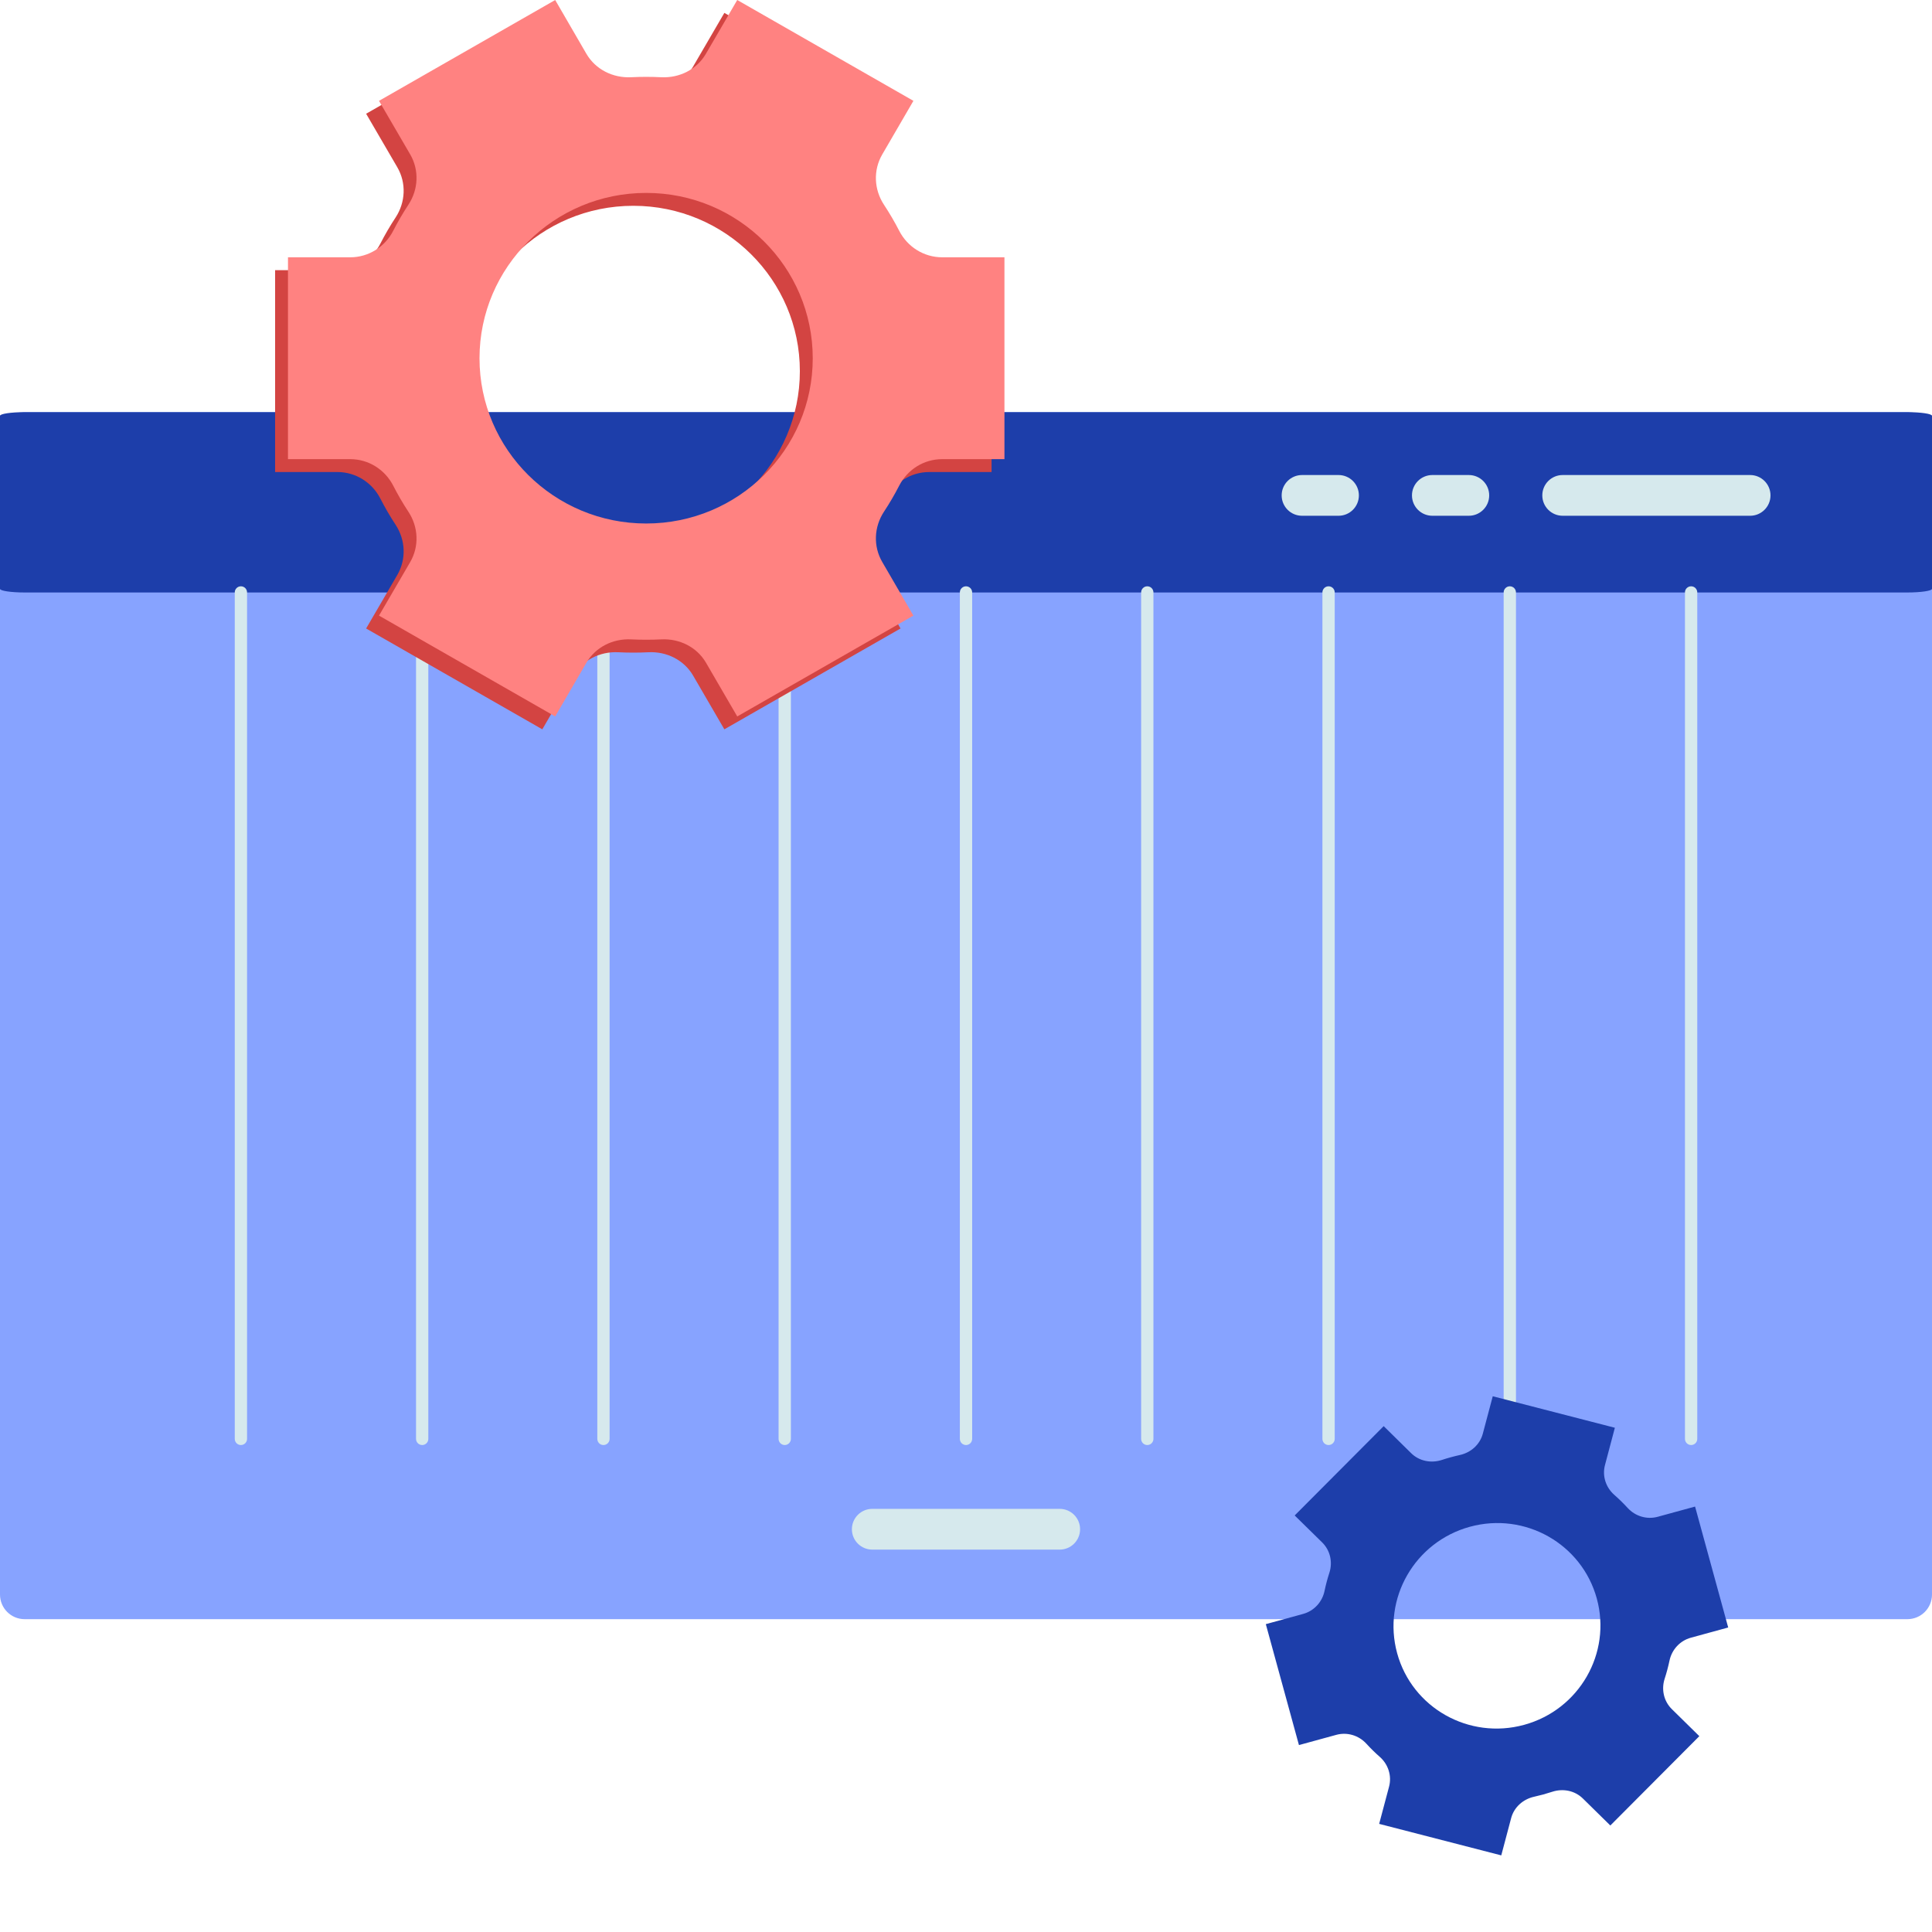
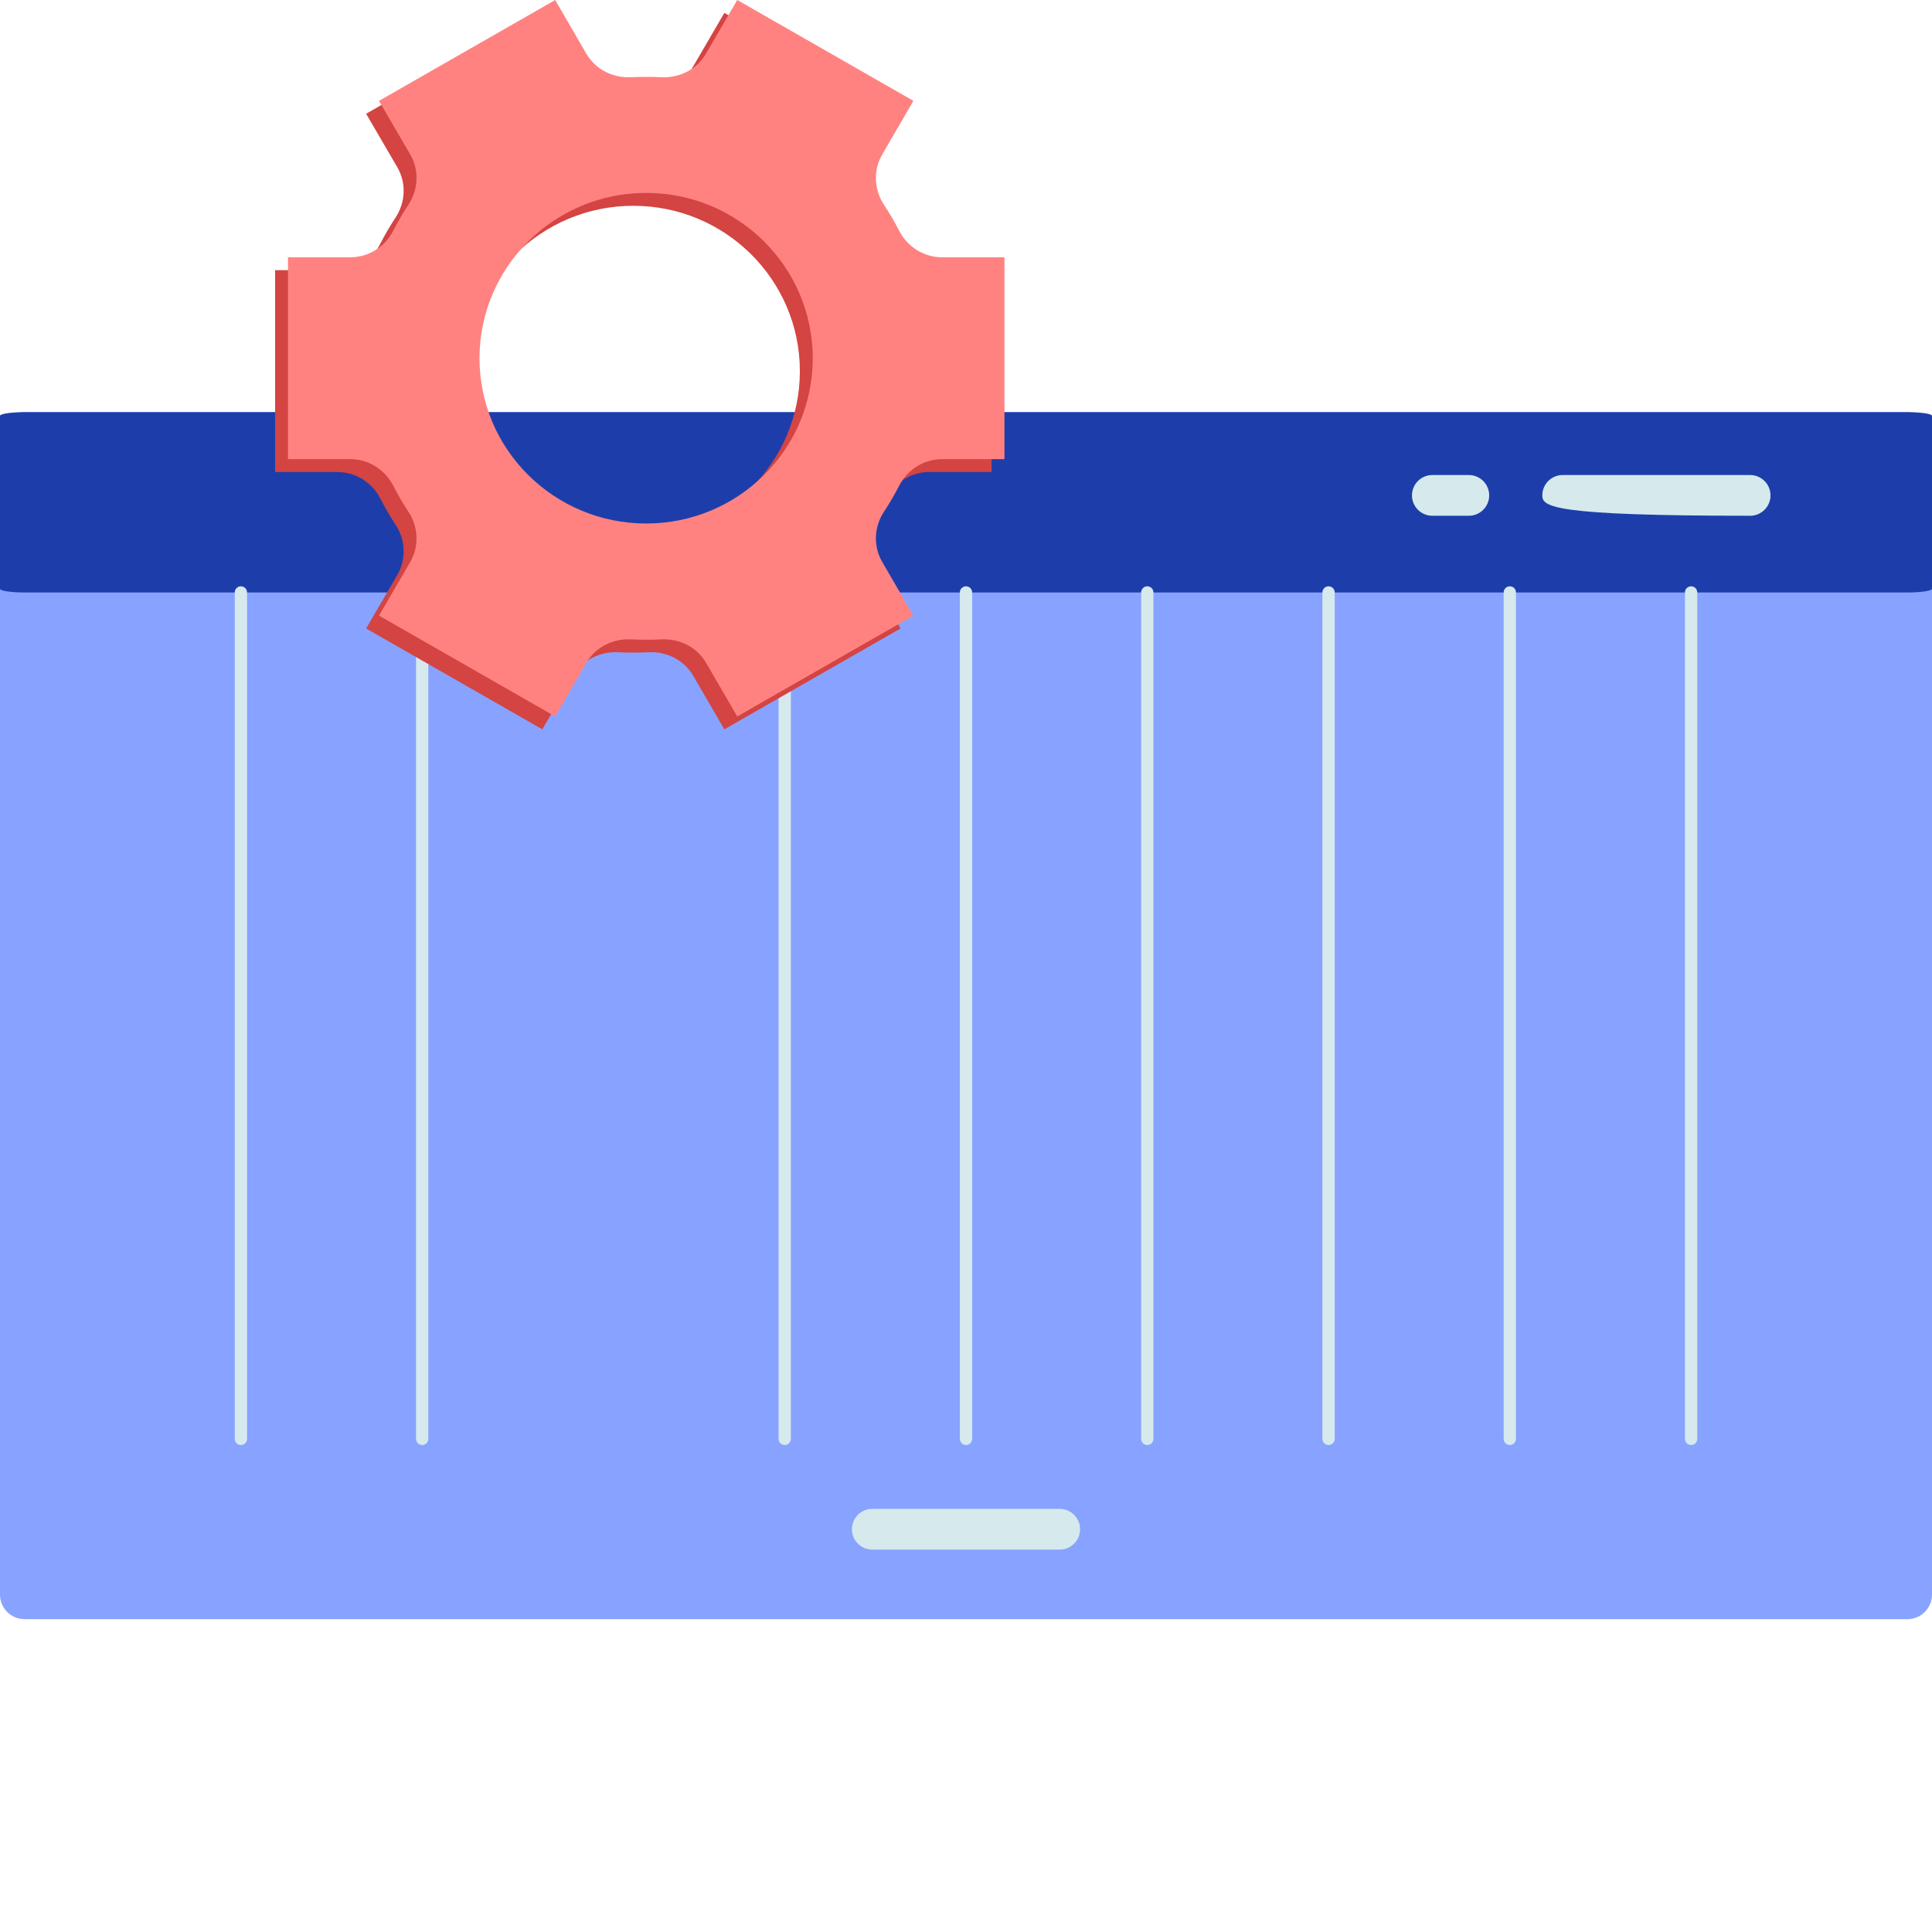
<svg xmlns="http://www.w3.org/2000/svg" width="150" height="150" viewBox="0 0 150 150" fill="none">
  <path d="M148.091 125.711H1.909C0.855 125.711 0 124.856 0 123.802V33.91C0 32.855 0.855 32 1.909 32H148.091C149.145 32 150 32.855 150 33.91V123.802C150 124.856 149.145 125.711 148.091 125.711Z" fill="#87A3FF" />
  <path d="M148.091 46H1.909C0.855 46 0 45.872 0 45.715V32.285C0 32.128 0.855 32 1.909 32H148.091C149.145 32 150 32.128 150 32.285V45.715C150 45.872 149.145 46 148.091 46Z" fill="#1D3EAA" />
  <path d="M18.704 112.192C18.44 112.192 18.227 111.978 18.227 111.714V45.997C18.227 45.733 18.44 45.52 18.704 45.52C18.967 45.52 19.181 45.733 19.181 45.997V111.714C19.181 111.978 18.967 112.192 18.704 112.192Z" fill="#D6E9ED" />
  <path d="M32.778 112.192C32.515 112.192 32.301 111.978 32.301 111.714V45.997C32.301 45.733 32.515 45.52 32.778 45.52C33.042 45.52 33.255 45.733 33.255 45.997V111.714C33.255 111.978 33.042 112.192 32.778 112.192Z" fill="#D6E9ED" />
-   <path d="M46.852 112.192C46.589 112.192 46.375 111.978 46.375 111.714V45.997C46.375 45.733 46.589 45.52 46.852 45.52C47.116 45.52 47.33 45.733 47.33 45.997V111.714C47.33 111.978 47.116 112.192 46.852 112.192Z" fill="#D6E9ED" />
  <path d="M60.927 112.192C60.663 112.192 60.449 111.978 60.449 111.714V45.997C60.449 45.733 60.663 45.52 60.927 45.52C61.19 45.52 61.404 45.733 61.404 45.997V111.714C61.404 111.978 61.19 112.192 60.927 112.192Z" fill="#D6E9ED" />
  <path d="M75.001 112.192C74.737 112.192 74.523 111.978 74.523 111.714V45.997C74.523 45.733 74.737 45.52 75.001 45.52C75.264 45.52 75.478 45.733 75.478 45.997V111.714C75.478 111.978 75.264 112.192 75.001 112.192Z" fill="#D6E9ED" />
  <path d="M89.075 112.192C88.811 112.192 88.598 111.978 88.598 111.714V45.997C88.598 45.733 88.811 45.52 89.075 45.52C89.338 45.52 89.552 45.733 89.552 45.997V111.714C89.552 111.978 89.338 112.192 89.075 112.192Z" fill="#D6E9ED" />
  <path d="M103.149 112.192C102.886 112.192 102.672 111.978 102.672 111.714V45.997C102.672 45.733 102.886 45.52 103.149 45.52C103.413 45.52 103.627 45.733 103.627 45.997V111.714C103.627 111.978 103.413 112.192 103.149 112.192Z" fill="#D6E9ED" />
  <path d="M117.222 112.192C116.958 112.192 116.744 111.978 116.744 111.714V45.997C116.744 45.733 116.958 45.52 117.222 45.52C117.485 45.52 117.699 45.733 117.699 45.997V111.714C117.699 111.978 117.485 112.192 117.222 112.192Z" fill="#D6E9ED" />
  <path d="M131.298 112.192C131.034 112.192 130.82 111.978 130.82 111.714V45.997C130.82 45.733 131.034 45.52 131.298 45.52C131.561 45.52 131.775 45.733 131.775 45.997V111.714C131.775 111.978 131.562 112.192 131.298 112.192Z" fill="#D6E9ED" />
-   <path d="M103.922 40.044H101.089C100.216 40.044 99.508 39.336 99.508 38.462C99.508 37.589 100.216 36.881 101.089 36.881H103.922C104.796 36.881 105.504 37.589 105.504 38.462C105.504 39.336 104.796 40.044 103.922 40.044Z" fill="#D6E9ED" />
  <path d="M114.039 40.044H111.207C110.333 40.044 109.625 39.336 109.625 38.462C109.625 37.589 110.333 36.881 111.207 36.881H114.039C114.913 36.881 115.621 37.589 115.621 38.462C115.621 39.336 114.913 40.044 114.039 40.044Z" fill="#D6E9ED" />
-   <path d="M135.879 40.044H121.326C120.452 40.044 119.744 39.336 119.744 38.462C119.744 37.589 120.452 36.881 121.326 36.881H135.879C136.753 36.881 137.461 37.589 137.461 38.462C137.461 39.336 136.752 40.044 135.879 40.044Z" fill="#D6E9ED" />
+   <path d="M135.879 40.044C120.452 40.044 119.744 39.336 119.744 38.462C119.744 37.589 120.452 36.881 121.326 36.881H135.879C136.753 36.881 137.461 37.589 137.461 38.462C137.461 39.336 136.752 40.044 135.879 40.044Z" fill="#D6E9ED" />
  <path d="M82.276 120.311H67.722C66.849 120.311 66.141 119.604 66.141 118.73C66.141 117.856 66.849 117.148 67.722 117.148H82.276C83.149 117.148 83.857 117.856 83.857 118.73C83.857 119.603 83.149 120.311 82.276 120.311Z" fill="#D6E9ED" />
-   <path d="M117.324 141.161C117.549 140.312 118.249 139.687 119.113 139.497C119.347 139.445 119.581 139.387 119.814 139.324C120.05 139.259 120.282 139.189 120.511 139.114C121.348 138.839 122.266 139.019 122.891 139.633L125.026 141.731L131.936 134.795L129.802 132.697C129.176 132.082 128.972 131.17 129.244 130.334C129.394 129.875 129.519 129.406 129.619 128.931C129.799 128.075 130.431 127.384 131.28 127.151L134.177 126.358L131.605 116.969L128.708 117.762C127.86 117.995 126.963 117.722 126.372 117.077C126.044 116.719 125.697 116.38 125.334 116.061C124.674 115.481 124.385 114.592 124.611 113.743L125.378 110.851L115.897 108.405L115.125 111.311C114.9 112.156 114.203 112.777 113.344 112.966C113.109 113.018 112.876 113.076 112.643 113.14C112.41 113.203 112.179 113.273 111.951 113.348C111.111 113.624 110.191 113.443 109.564 112.827L107.429 110.725L100.519 117.66L102.65 119.751C103.277 120.366 103.482 121.278 103.211 122.113C103.061 122.575 102.935 123.045 102.836 123.522C102.657 124.379 102.024 125.072 101.175 125.304L98.278 126.098L100.85 135.487L103.747 134.694C104.596 134.461 105.493 134.735 106.084 135.38C106.413 135.74 106.76 136.082 107.125 136.402C107.784 136.983 108.071 137.871 107.845 138.72L107.078 141.605L116.558 144.051L117.324 141.161ZM108.474 128.355C107.311 124.109 109.841 119.711 114.121 118.538C118.401 117.366 122.812 119.863 123.975 124.109C125.138 128.355 122.614 132.744 118.333 133.916C114.053 135.089 109.637 132.601 108.474 128.355Z" fill="#1D3EAA" />
  <path d="M44.523 52.464C45.234 51.241 46.587 50.568 48.008 50.641C48.394 50.66 48.782 50.67 49.171 50.67C49.564 50.67 49.955 50.66 50.342 50.641C51.758 50.569 53.107 51.239 53.816 52.458L56.239 56.624L69.917 48.795L67.496 44.63C66.786 43.408 66.856 41.905 67.634 40.724C68.062 40.074 68.457 39.4 68.814 38.705C69.457 37.452 70.732 36.648 72.149 36.648H76.985V20.976H72.149C70.733 20.976 69.457 20.171 68.814 18.919C68.457 18.224 68.062 17.55 67.634 16.9C66.856 15.719 66.786 14.216 67.496 12.994L69.917 8.829L56.239 1L53.803 5.183C53.095 6.4 51.748 7.068 50.334 6.996C49.948 6.977 49.561 6.967 49.172 6.967C48.783 6.967 48.395 6.977 48.01 6.996C46.588 7.068 45.236 6.395 44.525 5.172L42.105 1.001L28.426 8.83L30.845 12.983C31.557 14.204 31.488 15.707 30.712 16.888C30.282 17.541 29.888 18.218 29.53 18.917C28.888 20.17 27.611 20.977 26.193 20.977H21.359V36.648H26.193C27.611 36.648 28.888 37.455 29.53 38.709C29.888 39.407 30.282 40.085 30.712 40.738C31.488 41.919 31.557 43.421 30.845 44.643L28.426 48.796L42.105 56.625L44.523 52.464ZM36.229 28.818C36.229 21.731 42.028 15.978 49.171 15.978C56.315 15.978 62.101 21.73 62.101 28.818C62.101 35.904 56.316 41.645 49.171 41.645C42.027 41.645 36.229 35.904 36.229 28.818Z" fill="#D34442" />
  <path d="M45.523 51.464C46.234 50.241 47.587 49.568 49.008 49.641C49.394 49.66 49.782 49.67 50.171 49.67C50.564 49.67 50.955 49.66 51.342 49.641C52.758 49.569 54.107 50.239 54.816 51.458L57.239 55.624L70.917 47.795L68.496 43.63C67.786 42.408 67.856 40.905 68.634 39.724C69.062 39.074 69.457 38.4 69.814 37.705C70.457 36.452 71.732 35.648 73.149 35.648H77.985V19.976H73.149C71.733 19.976 70.457 19.171 69.814 17.919C69.457 17.224 69.062 16.55 68.634 15.9C67.856 14.719 67.786 13.216 68.496 11.994L70.917 7.829L57.239 0L54.803 4.183C54.095 5.4 52.748 6.068 51.334 5.996C50.948 5.977 50.561 5.967 50.172 5.967C49.783 5.967 49.395 5.977 49.01 5.996C47.588 6.068 46.236 5.395 45.525 4.172L43.105 0.001L29.426 7.83L31.845 11.983C32.557 13.204 32.488 14.707 31.712 15.888C31.282 16.541 30.888 17.218 30.53 17.917C29.888 19.17 28.611 19.977 27.193 19.977H22.359V35.648H27.193C28.611 35.648 29.888 36.455 30.53 37.709C30.888 38.407 31.282 39.085 31.712 39.738C32.488 40.919 32.557 42.421 31.845 43.643L29.426 47.796L43.105 55.625L45.523 51.464ZM37.229 27.818C37.229 20.731 43.028 14.978 50.171 14.978C57.315 14.978 63.101 20.73 63.101 27.818C63.101 34.904 57.316 40.645 50.171 40.645C43.027 40.645 37.229 34.904 37.229 27.818Z" fill="#FF8281" />
</svg>